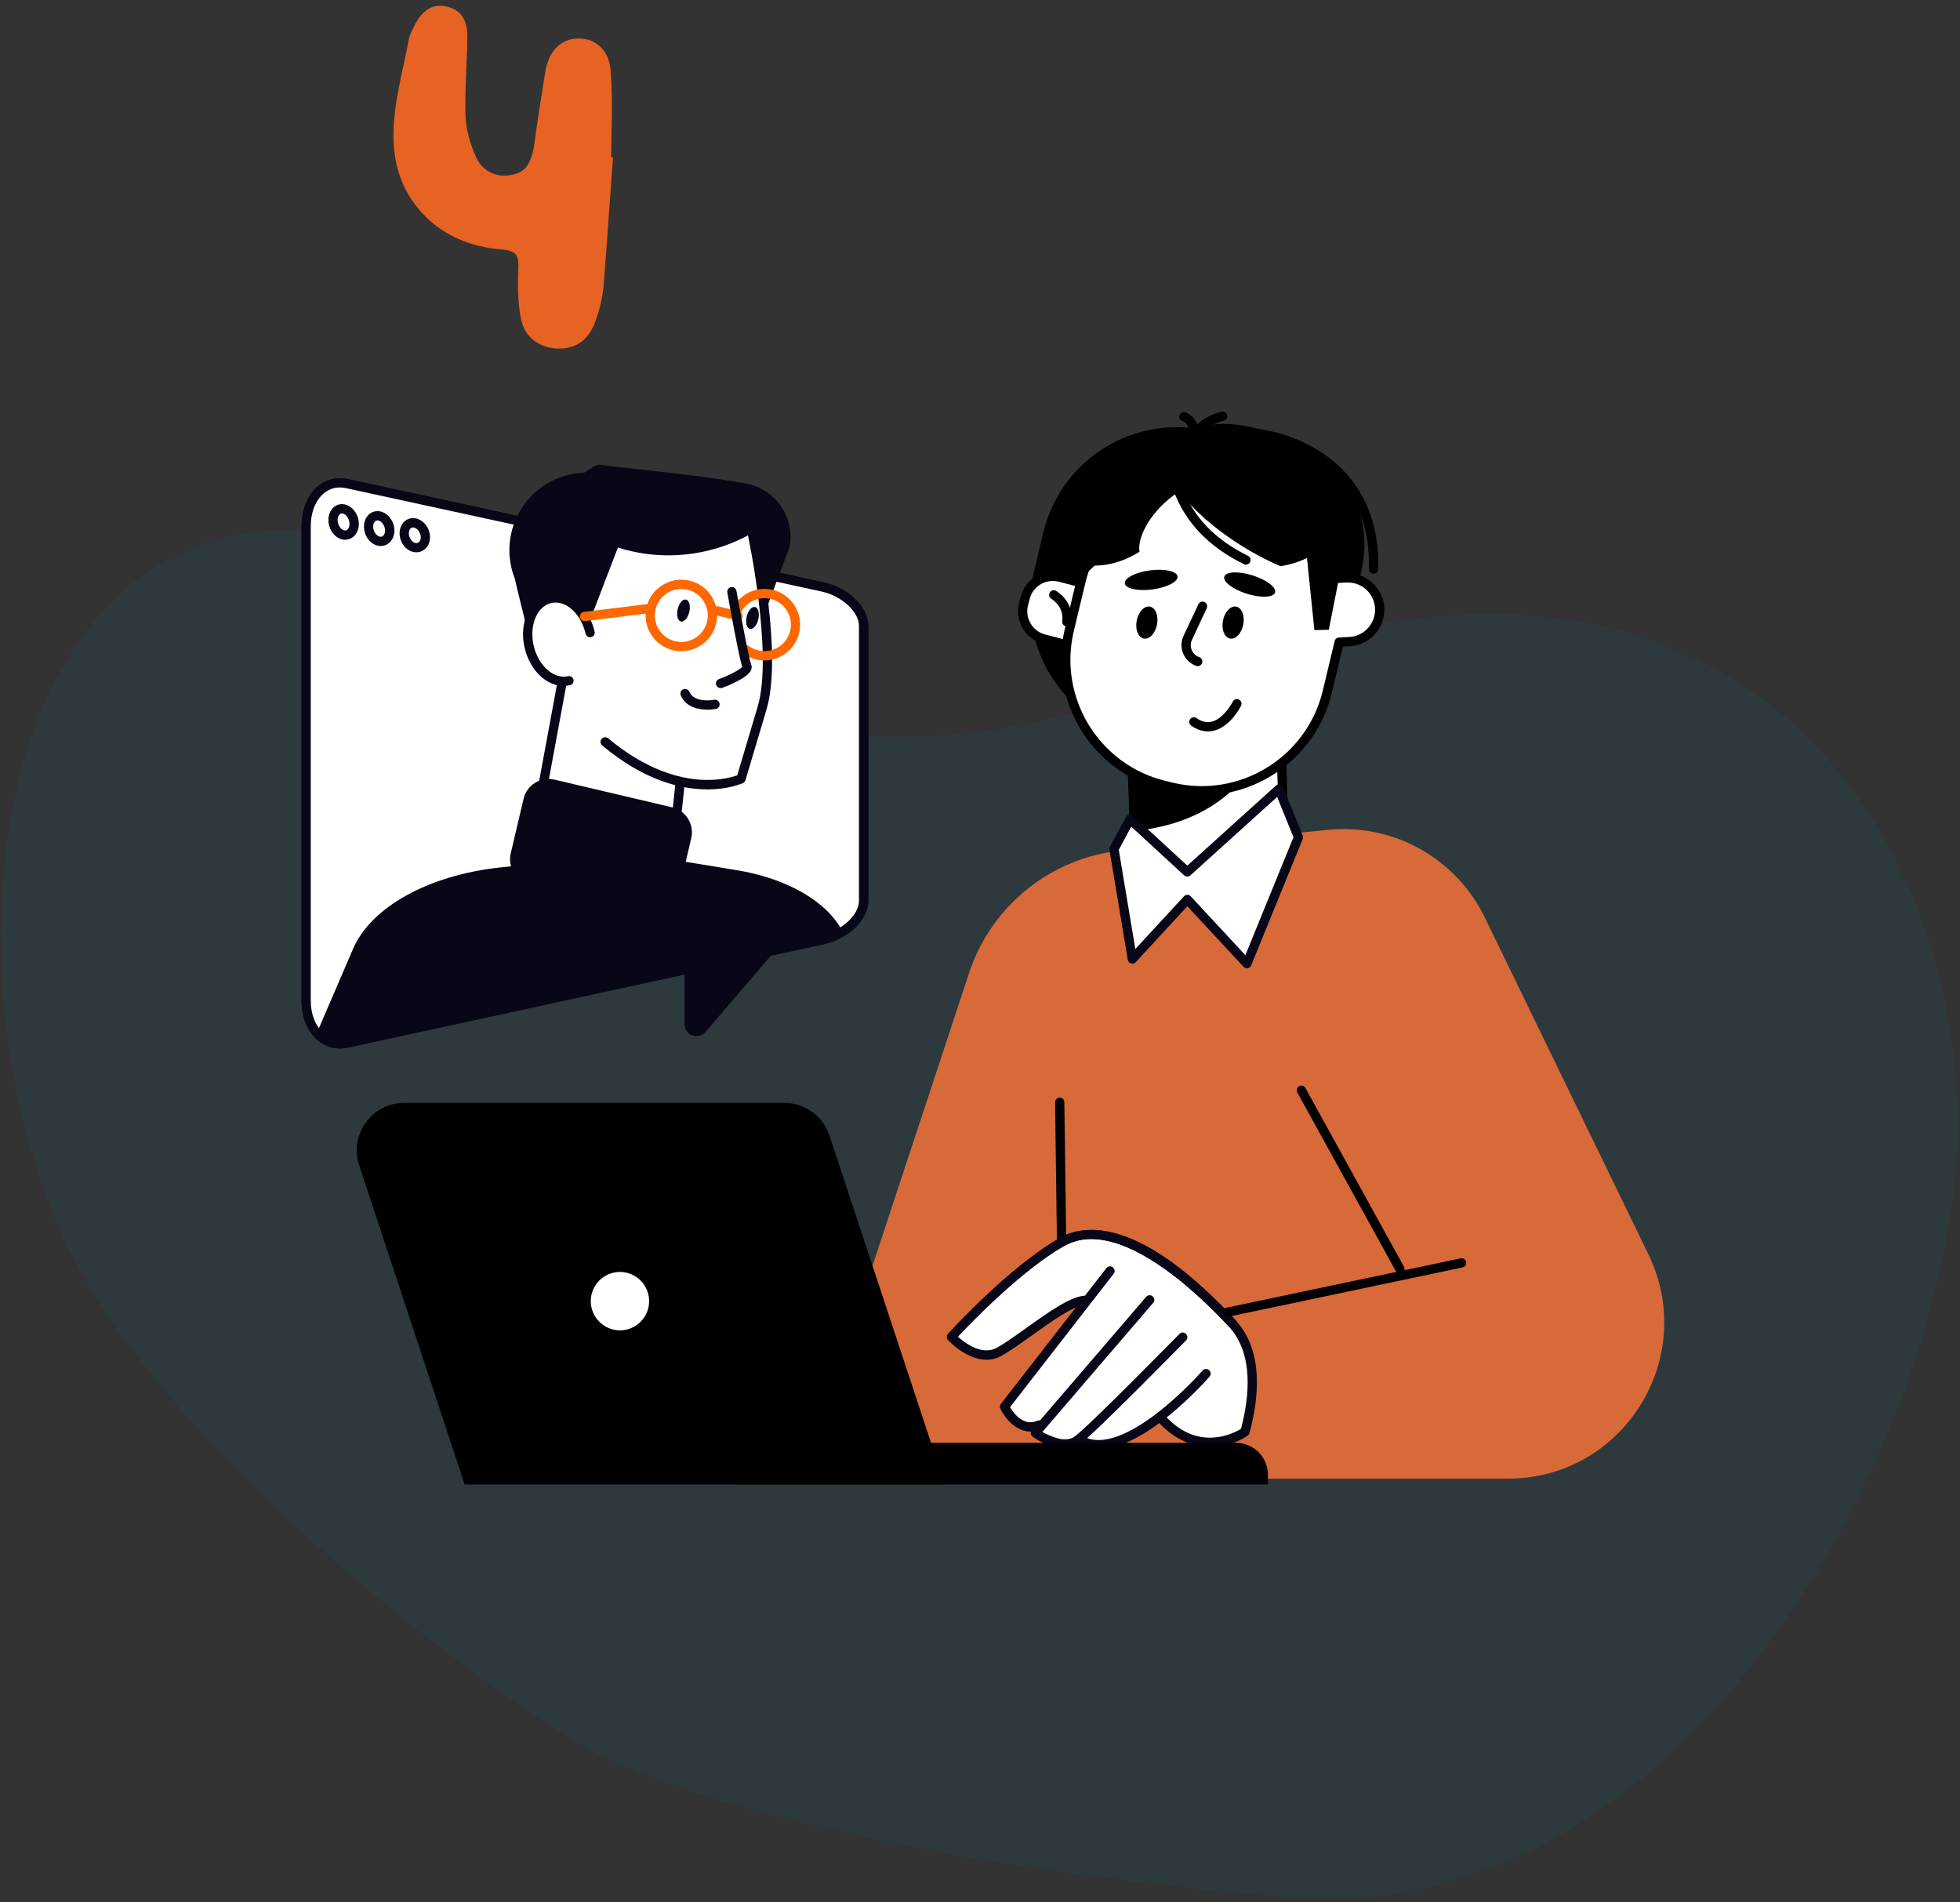
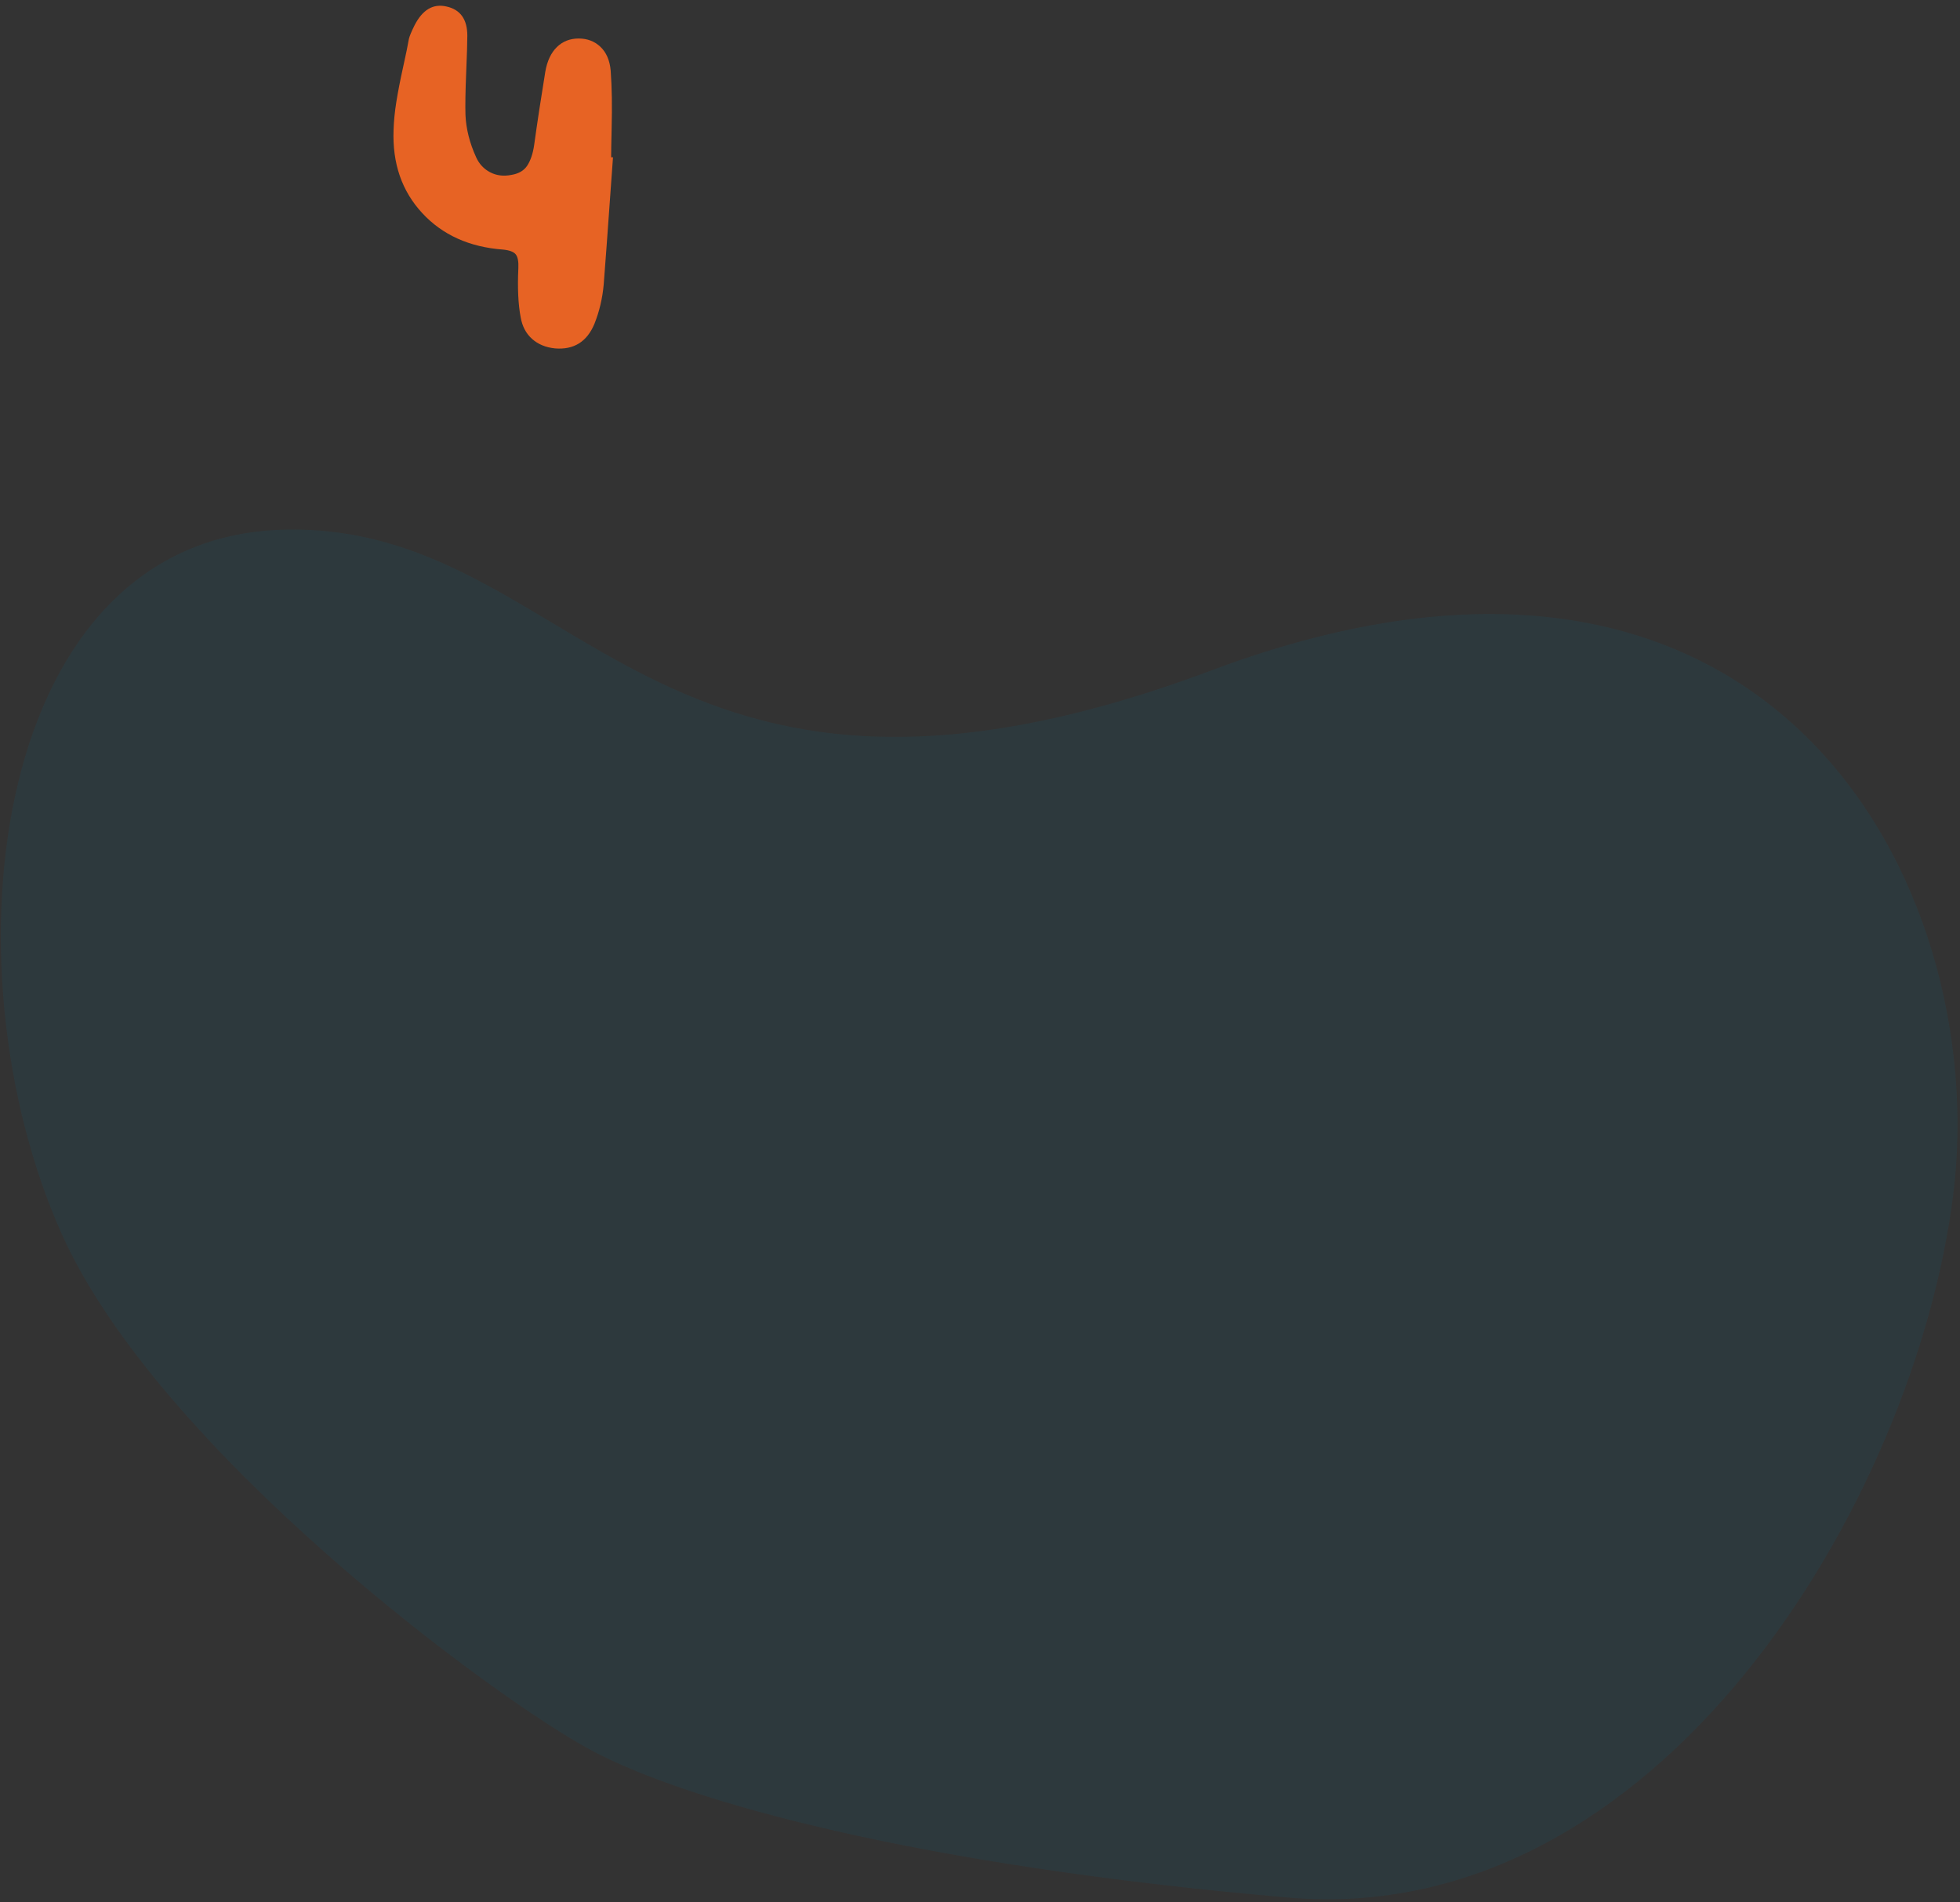
<svg xmlns="http://www.w3.org/2000/svg" width="338" height="328" viewBox="0 0 338 328" fill="none">
  <rect x="0" y="0" width="338" height="328" fill="#333333" stroke="none" />
  <g clip-path="url(#clip0_144_455)">
    <path d="M105.39 27.12H105.71C104.8 39.87 104.27 47.17 104.11 49.04C103.9 51.44 103.36 53.71 102.51 55.84C101.23 58.93 98.96 60.35 95.71 60.08C94.11 59.92 92.79 59.37 91.75 58.44C90.71 57.51 90.06 56.27 89.79 54.72C89.36 52.48 89.23 49.65 89.39 46.24C89.44 45.12 89.3 44.33 88.95 43.88C88.6 43.43 87.87 43.15 86.75 43.04C80.94 42.61 76.28 40.51 72.79 36.72C69.29 32.93 67.65 28.16 67.87 22.4C67.92 20.85 68.08 19.24 68.35 17.56C68.62 15.88 69 13.89 69.51 11.6C70.02 9.31 70.35 7.68 70.51 6.72C70.62 6.24 70.94 5.47 71.47 4.4C72.85 1.68 74.69 0.59 76.99 1.12C79.39 1.65 80.59 3.33 80.59 6.16C80.59 7.33 80.52 9.48 80.39 12.6C80.26 15.72 80.22 18.13 80.27 19.84C80.38 22.24 80.99 24.67 82.11 27.12C82.64 28.29 83.46 29.16 84.55 29.72C85.64 30.28 86.86 30.43 88.19 30.16C89.47 29.95 90.39 29.4 90.95 28.52C91.51 27.64 91.9 26.48 92.11 25.04C92.64 21.2 93.28 16.99 94.03 12.4C94.35 10.53 95.02 9.11 96.03 8.12C97.04 7.13 98.3 6.64 99.79 6.64C101.28 6.64 102.54 7.12 103.55 8.08C104.56 9.04 105.15 10.4 105.31 12.16C105.42 13.65 105.48 15.2 105.51 16.8C105.54 18.4 105.52 20.28 105.47 22.44C105.42 24.6 105.39 26.16 105.39 27.12Z" fill="#E76324" />
  </g>
  <path opacity="0.21" d="M49.135 91.338C-1.571 92.441 -10.013 166.336 10.554 212.592C27.25 250.142 85.511 293.06 102.046 301.879C118.58 310.697 158.263 321.721 222.197 327.232C286.131 332.744 330.223 258.889 336.837 205.978C343.451 153.068 305.973 79.212 208.97 115.588C111.967 151.964 99.841 90.236 49.135 91.338Z" fill="#1A5266" />
  <g clip-path="url(#clip1_144_455)">
    <path d="M138.359 254.985H260.056C279.931 254.985 292.943 234.171 284.26 216.29L256.054 158.22C251.094 148.005 240.294 141.97 229.007 143.106L193.452 146.662C181.27 147.877 170.95 156.158 167.116 167.788L138.359 254.985Z" fill="#D76A38" />
-     <path d="M183.211 226.082C182.772 226.082 182.421 225.73 182.413 225.291L181.949 190.081C181.949 189.641 182.293 189.274 182.74 189.274H182.748C183.187 189.274 183.539 189.625 183.547 190.065L184.01 225.275C184.01 225.714 183.667 226.082 183.219 226.082H183.211Z" fill="black" />
    <path d="M196.903 246.136L199.898 244.482C199.898 244.482 206.097 252.499 214.189 246.84C216.17 245.457 216.266 232.596 212.472 228.192C205.035 219.575 191.207 208.793 183.14 214.164C175.072 219.535 164.368 230.03 164.368 230.03C164.368 230.03 168.809 235.889 173.035 232.636C178.946 228.08 186.223 224.771 186.223 224.771L173.442 242.867C173.442 242.867 176.078 245.881 179.593 247.008C183.108 248.135 187.876 251.372 196.903 246.128V246.136Z" fill="white" />
    <path d="M170.103 234.483C166.644 234.483 163.641 231.261 163.481 231.086C163.201 230.782 163.201 230.31 163.481 230.006C163.904 229.535 174.033 218.432 182.748 213.469C186.942 211.079 196.448 209.744 213.063 227.649C213.366 227.968 213.342 228.48 213.023 228.776C212.703 229.079 212.192 229.055 211.897 228.736C206.417 222.829 192.677 209.656 183.547 214.86C176.15 219.072 167.411 228.16 165.198 230.518C166.389 231.589 169.376 233.867 171.98 232.38C173.426 231.557 175.184 230.294 177.053 228.959C180.719 226.338 184.506 223.628 186.99 223.444C187.429 223.42 187.813 223.74 187.845 224.18C187.877 224.619 187.549 225.003 187.11 225.035C185.081 225.187 181.31 227.88 177.987 230.262C176.086 231.621 174.289 232.908 172.779 233.771C171.884 234.283 170.99 234.483 170.119 234.483H170.103Z" fill="#080717" />
    <path d="M177.708 246.872C175.136 246.872 173.25 244.474 172.508 242.931C172.38 242.659 172.412 242.332 172.595 242.1L190.792 218.688C191.064 218.337 191.567 218.281 191.91 218.544C192.262 218.816 192.318 219.32 192.046 219.663L174.177 242.659C174.776 243.675 176.494 246.041 178.882 245.009C179.289 244.834 179.761 245.017 179.928 245.425C180.104 245.833 179.92 246.304 179.513 246.472C178.874 246.744 178.267 246.864 177.7 246.864L177.708 246.872Z" fill="#080717" />
    <path d="M183.659 249.821C180.959 249.821 178.235 247.871 178.083 247.759C177.899 247.631 177.788 247.424 177.756 247.208C177.732 246.984 177.796 246.76 177.939 246.592L197.654 223.636C197.941 223.3 198.445 223.268 198.78 223.548C199.116 223.836 199.156 224.339 198.868 224.675L179.753 246.936C181.222 247.799 183.803 248.862 185.352 247.703C188.02 245.713 203.237 230.182 203.397 230.031C203.709 229.711 204.212 229.711 204.524 230.023C204.835 230.334 204.843 230.838 204.532 231.15C203.9 231.789 189.067 246.92 186.303 248.982C185.496 249.59 184.577 249.813 183.659 249.813V249.821Z" fill="#080717" />
    <path d="M189.418 249.925C188.108 249.925 186.854 249.614 185.72 248.902C185.344 248.67 185.232 248.175 185.472 247.799C185.712 247.423 186.199 247.312 186.574 247.551C190.177 249.813 195.577 246.728 199.475 243.739C203.853 240.382 207.343 236.393 207.375 236.353C207.671 236.017 208.174 235.985 208.502 236.273C208.837 236.561 208.869 237.064 208.581 237.4C208.07 237.992 197.566 249.917 189.418 249.917V249.925Z" fill="#080717" />
    <path d="M208.725 249.51C205.929 249.51 202.742 248.471 199.803 245.281C199.499 244.954 199.523 244.45 199.851 244.154C200.17 243.851 200.681 243.875 200.977 244.202C206.68 250.381 212.735 247.184 214.005 246.4C215.467 240.869 216.242 233.42 211.889 228.736C206.409 222.829 192.669 209.656 183.539 214.86C183.156 215.075 182.668 214.948 182.453 214.564C182.237 214.18 182.365 213.693 182.748 213.477C186.942 211.087 196.448 209.752 213.063 227.657C217.991 232.964 217.089 241.173 215.467 247.128C215.419 247.304 215.307 247.463 215.156 247.567C213.79 248.535 211.441 249.518 208.725 249.518V249.51Z" fill="#080717" />
    <path d="M211.673 227.081C211.305 227.081 210.97 226.825 210.89 226.45C210.802 226.018 211.074 225.594 211.505 225.506L251.885 217.002C252.316 216.906 252.739 217.186 252.827 217.617C252.915 218.049 252.643 218.472 252.212 218.56L211.833 227.065C211.777 227.073 211.721 227.081 211.665 227.081H211.673Z" fill="black" />
    <path d="M210.132 151.489L207.457 151.579C201.086 151.795 195.738 146.794 195.522 140.419L195.01 125.297L220.765 124.424L221.277 139.546C221.492 145.921 216.494 151.273 210.124 151.489L210.132 151.489Z" fill="white" />
    <path d="M207.056 152.378C203.916 152.378 200.945 151.203 198.636 149.053C196.224 146.799 194.842 143.745 194.73 140.444L194.219 125.321C194.219 125.105 194.291 124.905 194.435 124.746C194.578 124.594 194.778 124.498 194.994 124.49L220.747 123.619C221.195 123.595 221.562 123.946 221.57 124.394L222.081 139.517C222.313 146.327 216.961 152.05 210.163 152.282L207.487 152.37C207.343 152.37 207.2 152.37 207.056 152.37V152.378ZM195.841 126.064L196.328 140.388C196.424 143.258 197.63 145.919 199.731 147.886C201.832 149.844 204.579 150.883 207.431 150.779L210.107 150.691C216.034 150.491 220.683 145.504 220.484 139.581L219.996 125.257L195.833 126.072L195.841 126.064Z" fill="black" />
    <path d="M195.625 143.266L195.018 125.297L211.377 124.746L216.809 130.716C212.975 137.734 205.506 142.362 195.625 143.274V143.266Z" fill="black" />
    <path d="M213.775 75.613L208.439 74.33C195.742 71.277 182.975 79.102 179.925 91.808L178.314 98.515C175.264 111.22 183.084 123.994 195.781 127.047L201.117 128.33C213.814 131.382 226.58 123.557 229.631 110.852L231.241 104.145C234.292 91.44 226.472 78.665 213.775 75.613Z" fill="black" />
    <path d="M215.716 73.658L220.167 74.728C230.761 77.275 237.293 87.945 234.748 98.546L232.626 107.383C230.08 117.984 219.417 124.52 208.822 121.973L204.372 120.903C193.778 118.356 187.245 107.685 189.791 97.085L191.913 88.248C194.458 77.647 205.122 71.111 215.716 73.658Z" fill="black" />
    <path d="M236.859 98.952C236.859 98.952 236.843 98.952 236.835 98.952C236.396 98.944 236.044 98.576 236.06 98.129C236.236 91.614 234.375 86.283 230.533 82.262C226.475 78.018 220.14 75.412 213.582 75.3C213.143 75.3 212.791 74.925 212.799 74.485C212.799 74.045 213.198 73.686 213.614 73.702C220.587 73.822 227.345 76.611 231.691 81.159C235.837 85.499 237.85 91.222 237.658 98.177C237.65 98.608 237.29 98.952 236.859 98.952Z" fill="black" />
    <path d="M180.039 110.188L185.954 111.725C188.588 112.41 191.279 110.827 191.963 108.191L192.248 107.093C192.932 104.456 191.351 101.764 188.717 101.08L182.802 99.542C180.168 98.858 177.477 100.44 176.793 103.076L176.508 104.174C175.823 106.811 177.404 109.503 180.039 110.188Z" fill="white" />
    <path d="M187.205 112.684C186.726 112.684 186.239 112.62 185.76 112.5L179.84 110.965C178.363 110.582 177.117 109.647 176.342 108.32C175.567 106.993 175.351 105.458 175.735 103.98L176.022 102.876C176.813 99.823 179.944 97.977 183.004 98.776L188.923 100.311C191.974 101.102 193.819 104.235 193.021 107.297L192.733 108.4C192.35 109.878 191.407 111.125 190.089 111.901C189.194 112.42 188.204 112.692 187.197 112.692L187.205 112.684ZM181.566 100.183C179.729 100.183 178.051 101.414 177.572 103.276L177.284 104.379C177.005 105.45 177.164 106.561 177.724 107.512C178.283 108.464 179.177 109.143 180.24 109.415L186.159 110.949C187.221 111.229 188.34 111.069 189.29 110.51C190.241 109.95 190.92 109.055 191.191 107.992L191.479 106.889C192.054 104.683 190.72 102.429 188.523 101.853L182.604 100.319C182.261 100.231 181.909 100.183 181.566 100.183Z" fill="black" />
    <path d="M213.231 83.869L214.453 84.165C222.545 86.107 228.528 92.254 230.652 99.735L232.146 99.655C235.174 99.495 237.762 101.821 237.93 104.859C238.089 107.888 235.765 110.478 232.729 110.646L230.94 110.742C230.916 110.838 230.9 110.925 230.884 111.021L228.895 119.31C226.027 131.268 214.013 138.63 202.071 135.752L200.849 135.456C188.899 132.587 181.542 120.565 184.418 108.615L186.407 100.327C189.274 88.369 201.288 81.007 213.231 83.885V83.869Z" fill="white" />
    <path d="M207.263 137.159C205.49 137.159 203.685 136.951 201.879 136.519L200.657 136.224C188.3 133.25 180.663 120.781 183.635 108.416L185.624 100.127C188.595 87.761 201.057 80.12 213.414 83.094L214.636 83.389C222.505 85.284 228.815 91.198 231.235 98.904L232.098 98.856C235.541 98.664 238.537 101.342 238.72 104.811C238.904 108.28 236.236 111.253 232.769 111.437L231.587 111.501L229.67 119.486C227.138 130.045 217.672 137.159 207.263 137.159ZM208.03 84.053C198.349 84.053 189.538 90.671 187.173 100.503L185.184 108.791C182.421 120.301 189.53 131.907 201.025 134.673L202.247 134.969C213.742 137.734 225.348 130.62 228.112 119.118L230.157 110.566C230.237 110.214 230.533 109.958 230.892 109.942L232.681 109.846C235.269 109.711 237.258 107.488 237.123 104.899C236.987 102.309 234.79 100.319 232.178 100.455L230.684 100.534C230.317 100.55 229.973 100.311 229.878 99.959C227.753 92.509 221.77 86.754 214.253 84.948L213.031 84.652C211.353 84.253 209.676 84.053 208.022 84.053H208.03Z" fill="black" />
    <path d="M185.328 99.967V100.007C189.77 98.336 194.762 89.984 197.342 79.241V79.201C192.901 80.871 187.908 89.224 185.328 99.967Z" fill="black" />
    <path d="M183.97 108.016C183.97 108.016 183.898 108.016 183.867 108.016C183.427 107.96 183.124 107.56 183.18 107.121C183.515 104.563 181.414 103.332 181.326 103.284C180.943 103.068 180.807 102.581 181.023 102.197C181.238 101.813 181.718 101.677 182.101 101.885C182.229 101.957 185.24 103.668 184.761 107.328C184.705 107.728 184.362 108.024 183.97 108.024V108.016Z" fill="black" />
    <path d="M203.07 99.399C203.19 100.311 201.248 101.31 198.74 101.645C196.224 101.981 194.091 101.51 193.971 100.606C193.852 99.695 195.793 98.696 198.301 98.36C200.817 98.025 202.95 98.496 203.07 99.399Z" fill="black" />
    <path d="M219.884 102.181C219.613 103.052 217.424 103.148 215.012 102.389C212.591 101.629 210.858 100.303 211.13 99.431C211.401 98.56 213.59 98.464 216.002 99.224C218.423 99.983 220.156 101.31 219.884 102.181Z" fill="black" />
    <path d="M206.544 114.874C206.457 114.874 206.369 114.858 206.281 114.826C205.274 114.474 204.46 113.699 204.044 112.716C203.629 111.733 203.653 110.606 204.108 109.639L206.656 104.211C206.848 103.812 207.319 103.636 207.719 103.828C208.118 104.011 208.286 104.491 208.102 104.891L205.554 110.318C205.29 110.885 205.274 111.517 205.514 112.1C205.754 112.676 206.217 113.116 206.808 113.323C207.223 113.467 207.447 113.923 207.295 114.346C207.183 114.674 206.872 114.882 206.544 114.882V114.874Z" fill="black" />
    <path d="M208.294 126.128C207.327 126.128 206.369 125.801 205.426 125.145C205.067 124.889 204.971 124.394 205.226 124.034C205.482 123.674 205.977 123.578 206.337 123.834C207.247 124.466 208.11 124.666 208.981 124.442C211.122 123.898 212.575 121.021 212.591 120.997C212.791 120.605 213.27 120.445 213.662 120.637C214.053 120.837 214.213 121.316 214.021 121.708C213.949 121.852 212.232 125.257 209.38 125.992C209.013 126.088 208.653 126.128 208.294 126.128Z" fill="black" />
    <path d="M222.113 81.199C226.123 83.717 229.47 86.57 231.787 89.28C231.499 90.055 231.132 90.807 230.684 91.518C228.552 94.915 224.973 96.986 220.827 97.641C218.638 96.714 216.338 95.523 214.045 94.084C204.787 88.273 199.084 80.688 201.312 77.131C203.541 73.574 212.855 75.396 222.113 81.207V81.199Z" fill="black" />
    <path d="M188.028 85.475C184.41 88.537 182.708 92.469 182.74 96.042C183.467 96.434 184.234 96.762 185.041 97.01C188.875 98.177 192.933 97.385 196.496 95.155C196.072 92.406 198.748 87.801 203.118 84.916C212.232 78.889 198.892 76.291 188.036 85.491L188.028 85.475Z" fill="black" />
    <path d="M214.397 107.704C214.101 109.223 213.079 110.31 212.112 110.118C211.146 109.926 210.602 108.543 210.898 107.025C211.193 105.506 212.216 104.419 213.183 104.611C214.149 104.803 214.692 106.185 214.397 107.704Z" fill="black" />
    <path d="M199.523 107.704C199.227 109.223 198.205 110.31 197.238 110.118C196.272 109.926 195.729 108.543 196.024 107.025C196.32 105.506 197.342 104.419 198.309 104.611C199.275 104.803 199.819 106.185 199.523 107.704Z" fill="black" />
    <path d="M205.618 77.099C205.57 77.099 205.522 77.099 205.482 77.083C205.051 77.003 204.755 76.595 204.835 76.155C205.546 72.095 210.467 71.056 210.674 71.008C211.114 70.92 211.529 71.2 211.617 71.631C211.705 72.063 211.425 72.487 210.994 72.575C210.954 72.582 206.928 73.446 206.409 76.427C206.337 76.819 206.001 77.091 205.626 77.091L205.618 77.099Z" fill="black" />
    <path d="M205.754 75.3C205.754 75.3 205.714 75.3 205.698 75.3C205.258 75.268 204.931 74.885 204.963 74.445C205.067 73.046 204.116 72.679 203.924 72.623C203.509 72.495 203.261 72.055 203.389 71.632C203.517 71.208 203.948 70.968 204.364 71.088C205.195 71.32 206.72 72.343 206.56 74.565C206.529 74.989 206.177 75.308 205.762 75.308L205.754 75.3Z" fill="black" />
-     <path d="M214.86 97.369C214.74 97.369 214.62 97.345 214.509 97.289C208.494 94.34 204.428 90.112 202.423 84.708C202.271 84.293 202.479 83.837 202.894 83.677C203.309 83.525 203.765 83.733 203.924 84.149C205.786 89.152 209.58 93.093 215.219 95.85C215.619 96.042 215.779 96.522 215.587 96.922C215.451 97.201 215.164 97.369 214.868 97.369H214.86Z" fill="black" />
    <path d="M232.034 94.036L229.151 108.599L226.666 108.663L224.813 90.639L232.034 94.036Z" fill="black" />
    <path d="M192.102 146.399L195.265 165.382L204.755 155.103L215.028 166.174L223.919 144.369L220.556 136.064L204.755 150.355L194.874 141.259L192.102 146.399Z" fill="white" />
    <path d="M215.028 166.973C214.804 166.973 214.596 166.885 214.445 166.717L204.755 156.278L195.857 165.926C195.649 166.15 195.329 166.238 195.042 166.15C194.746 166.062 194.531 165.814 194.483 165.518L191.319 146.535C191.287 146.359 191.319 146.183 191.407 146.023L194.171 140.884C194.291 140.668 194.499 140.516 194.738 140.476C194.986 140.436 195.233 140.508 195.409 140.676L204.755 149.276L220.02 135.48C220.212 135.304 220.484 135.232 220.731 135.296C220.987 135.352 221.195 135.536 221.29 135.776L224.653 144.081C224.733 144.273 224.733 144.488 224.653 144.68L215.763 166.485C215.659 166.741 215.435 166.917 215.164 166.973C215.116 166.981 215.068 166.989 215.02 166.989L215.028 166.973ZM204.755 154.304C204.979 154.304 205.187 154.4 205.338 154.56L214.764 164.719L223.056 144.377L220.244 137.431L205.282 150.955C204.979 151.235 204.508 151.227 204.204 150.955L195.082 142.554L192.933 146.551L195.785 163.656L204.164 154.576C204.316 154.416 204.524 154.32 204.747 154.32L204.755 154.304Z" fill="#080717" />
    <path d="M127.599 248.814H213.143C216.186 248.814 218.654 251.284 218.654 254.329V256H127.599V248.814Z" fill="black" />
    <path d="M162.93 256H80.134L61.945 200.975C60.188 195.66 64.142 190.185 69.742 190.185H135.243C138.782 190.185 141.921 192.455 143.04 195.82L162.938 256.008L162.93 256Z" fill="black" />
    <path d="M112.584 225.71C113.324 222.573 111.383 219.431 108.248 218.69C105.114 217.95 101.973 219.892 101.234 223.029C100.494 226.165 102.435 229.308 105.569 230.048C108.704 230.788 111.844 228.846 112.584 225.71Z" fill="white" />
    <path d="M106.91 231.014C103.251 231.014 100.28 228.04 100.28 224.379C100.28 220.719 103.251 217.745 106.91 217.745C110.568 217.745 113.54 220.719 113.54 224.379C113.54 228.04 110.568 231.014 106.91 231.014ZM106.91 219.344C104.138 219.344 101.877 221.606 101.877 224.379C101.877 227.153 104.138 229.415 106.91 229.415C109.682 229.415 111.942 227.153 111.942 224.379C111.942 221.606 109.682 219.344 106.91 219.344Z" fill="black" />
    <path d="M241.42 219.639C241.141 219.639 240.869 219.488 240.717 219.224L223.719 188.394C223.503 188.011 223.647 187.523 224.03 187.307C224.414 187.092 224.901 187.235 225.117 187.619L242.115 218.448C242.331 218.832 242.187 219.32 241.804 219.536C241.684 219.599 241.548 219.631 241.42 219.631V219.639Z" fill="black" />
    <path d="M141.889 162.041C114.538 167.98 87.187 173.927 59.844 179.866C55.954 180.737 52.799 177.428 52.799 172.472V90.791C52.799 85.835 55.954 82.526 59.844 83.397C87.195 89.336 114.546 95.283 141.889 101.222C145.78 102.093 148.935 105.098 148.935 107.928C148.935 123.73 148.935 139.533 148.935 155.327C148.935 158.157 145.78 161.162 141.889 162.033V162.041Z" fill="white" />
    <path d="M58.622 180.809C57.28 180.809 56.002 180.361 54.924 179.506C53.062 178.011 52 175.454 52 172.488V90.791C52 87.817 53.07 85.26 54.932 83.765C56.37 82.614 58.175 82.206 60.02 82.614L142.065 100.439C146.371 101.406 149.734 104.691 149.742 107.928V155.335C149.742 158.564 146.379 161.857 142.073 162.825L60.028 180.649C59.565 180.753 59.093 180.809 58.638 180.809H58.622ZM58.606 84.061C57.624 84.061 56.713 84.38 55.922 85.012C54.444 86.195 53.59 88.305 53.59 90.791V172.48C53.59 174.966 54.436 177.068 55.914 178.251C56.984 179.107 58.279 179.394 59.66 179.091L141.714 161.266C145.196 160.483 148.128 157.773 148.128 155.343V107.936C148.128 105.506 145.188 102.789 141.706 102.013L59.676 84.181C59.317 84.101 58.958 84.061 58.614 84.061H58.606Z" fill="#080717" />
    <path d="M141.889 162.041C114.538 167.98 87.187 173.927 59.844 179.866C55.954 180.737 52.799 177.428 52.799 172.472V90.791C52.799 85.835 55.954 82.526 59.844 83.397C87.195 89.336 114.546 95.283 141.889 101.222C145.78 102.093 148.935 105.098 148.935 107.928C148.935 123.73 148.935 139.533 148.935 155.327C148.935 158.157 145.78 161.162 141.889 162.033V162.041Z" fill="white" />
    <path d="M58.622 180.809C57.28 180.809 56.002 180.361 54.924 179.506C53.062 178.011 52 175.454 52 172.488V90.791C52 87.817 53.07 85.26 54.932 83.765C56.37 82.614 58.175 82.206 60.02 82.614L142.065 100.439C146.371 101.406 149.734 104.691 149.742 107.928V155.335C149.742 158.564 146.379 161.857 142.073 162.825L60.028 180.649C59.565 180.753 59.093 180.809 58.638 180.809H58.622ZM58.606 84.061C57.624 84.061 56.713 84.38 55.922 85.012C54.444 86.195 53.59 88.305 53.59 90.791V172.48C53.59 174.966 54.436 177.068 55.914 178.251C56.984 179.107 58.279 179.394 59.66 179.091L141.714 161.266C145.196 160.483 148.128 157.773 148.128 155.343V107.936C148.128 105.506 145.188 102.789 141.706 102.013L59.676 84.181C59.317 84.101 58.958 84.061 58.614 84.061H58.606Z" fill="#080717" />
    <path d="M59.517 93.077C59.381 93.077 59.245 93.069 59.117 93.045C57.727 92.797 56.633 91.318 56.633 89.672C56.633 88.753 56.984 87.937 57.592 87.434C58.103 87.01 58.75 86.85 59.413 86.978C60.795 87.25 61.881 88.729 61.881 90.351C61.881 91.254 61.538 92.054 60.939 92.557C60.531 92.901 60.044 93.077 59.525 93.077H59.517ZM58.958 88.537C58.822 88.537 58.702 88.585 58.598 88.673C58.367 88.865 58.223 89.24 58.223 89.672C58.223 90.615 58.838 91.374 59.389 91.47C59.581 91.502 59.756 91.462 59.9 91.334C60.132 91.135 60.276 90.775 60.276 90.351C60.276 89.512 59.724 88.673 59.093 88.553C59.045 88.545 58.998 88.537 58.958 88.537Z" fill="#080717" />
    <path d="M65.659 94.164C65.524 94.164 65.388 94.156 65.252 94.124C63.854 93.876 62.768 92.422 62.768 90.815C62.768 89.928 63.111 89.128 63.71 88.641C64.23 88.217 64.885 88.057 65.548 88.185C66.93 88.465 68.016 89.92 68.016 91.494C68.016 92.366 67.68 93.141 67.089 93.636C66.682 93.98 66.187 94.164 65.659 94.164ZM65.092 89.744C64.957 89.744 64.829 89.792 64.717 89.88C64.493 90.064 64.357 90.415 64.357 90.815C64.357 91.63 64.901 92.445 65.524 92.549C65.723 92.581 65.907 92.541 66.059 92.414C66.283 92.222 66.41 91.886 66.41 91.494C66.41 90.695 65.859 89.88 65.228 89.752C65.18 89.744 65.132 89.736 65.092 89.736V89.744Z" fill="#080717" />
    <path d="M71.81 95.251C71.674 95.251 71.531 95.235 71.395 95.211C70.005 94.971 68.911 93.54 68.911 91.958C68.911 91.094 69.246 90.327 69.829 89.848C70.349 89.424 71.011 89.264 71.691 89.392C73.072 89.672 74.159 91.094 74.159 92.637C74.159 93.477 73.831 94.236 73.256 94.715C72.849 95.059 72.346 95.243 71.818 95.243L71.81 95.251ZM71.227 90.951C71.083 90.951 70.956 90.999 70.844 91.087C70.628 91.262 70.508 91.582 70.508 91.966C70.508 92.749 71.051 93.532 71.666 93.644C71.882 93.684 72.066 93.636 72.226 93.508C72.433 93.333 72.561 93.021 72.561 92.653C72.561 91.886 72.01 91.103 71.379 90.975C71.331 90.967 71.275 90.959 71.227 90.959V90.951Z" fill="#080717" />
-     <path d="M94.792 102.852C98.267 101.989 100.088 103.468 101.015 104.859C101.143 105.05 101.262 105.25 101.366 105.458C101.646 98.424 103.803 93.54 107.789 90.911C111.255 88.625 116.192 88.073 122.063 89.336C126.473 90.279 129.899 91.918 129.931 91.934C130.035 91.982 130.107 92.078 130.131 92.19C130.315 93.029 134.533 112.94 131.761 122.196C128.989 131.468 128.126 134.401 128.126 134.401C128.094 134.505 128.022 134.593 127.926 134.633C127.863 134.665 123.837 136.447 117.63 135.176L116.751 143.449C116.735 143.561 116.679 143.665 116.583 143.721C116.456 143.801 114.618 144.904 109.506 143.697C105.903 142.85 100.679 140.859 93.29 136.551C93.154 136.471 93.083 136.319 93.115 136.16L96.51 117.791C93.977 117.408 91.629 114.938 90.854 111.565C89.919 107.448 91.637 103.612 94.776 102.836L94.792 102.852Z" fill="white" />
    <path d="M104.274 81.855C107.413 82.598 110.033 84.388 111.846 86.77C102.74 87.146 94.552 93.732 92.3 103.332C92.204 103.756 92.116 104.179 92.044 104.603C88.697 101.438 87.068 96.626 88.194 91.814C89.887 84.62 97.085 80.16 104.274 81.855Z" fill="#080717" />
    <path d="M99.345 113.187L91.485 110.909L89.065 101.054C87.866 96.186 89.464 91.047 93.218 87.73C97.396 84.029 102.389 79.88 103.467 80.136C104.689 80.424 119.531 81.735 128.605 83.373C133.71 84.292 137.097 89.176 136.178 94.284L132.32 104.571L129.899 91.782C129.899 91.782 119.827 98.576 106.558 94.428L99.353 113.179L99.345 113.187Z" fill="#080717" />
    <path d="M117.494 112.3C117.031 112.3 116.551 112.244 116.08 112.132C114.475 111.757 113.117 110.774 112.254 109.375C111.383 107.976 111.12 106.321 111.495 104.715C111.87 103.108 112.853 101.749 114.251 100.886C115.649 100.023 117.302 99.751 118.908 100.127C122.215 100.902 124.276 104.235 123.493 107.544C122.822 110.382 120.29 112.3 117.494 112.3ZM117.486 101.566C116.647 101.566 115.824 101.797 115.09 102.253C114.051 102.892 113.324 103.9 113.053 105.091C112.773 106.281 112.973 107.504 113.612 108.544C114.251 109.583 115.257 110.31 116.448 110.582C118.9 111.157 121.36 109.631 121.935 107.185C122.51 104.731 120.985 102.269 118.54 101.693C118.189 101.614 117.837 101.574 117.486 101.574V101.566Z" fill="#FF6700" />
    <path d="M121.943 122.372C120.458 122.372 118.301 121.988 117.406 119.926C117.23 119.518 117.414 119.046 117.822 118.879C118.229 118.703 118.7 118.887 118.876 119.294C119.755 121.325 123.11 120.685 123.15 120.677C123.581 120.589 124.004 120.869 124.084 121.309C124.172 121.74 123.892 122.164 123.461 122.252C123.397 122.268 122.774 122.388 121.951 122.388L121.943 122.372Z" fill="#080717" />
    <path d="M98.107 117.392C95.199 118.055 92.124 115.418 91.237 111.501C90.351 107.584 91.98 103.876 94.88 103.212C97.779 102.549 100.863 105.187 101.749 109.103L98.107 117.392Z" fill="white" />
    <path d="M97.196 118.295C95.886 118.295 94.568 117.776 93.402 116.768C91.972 115.545 90.934 113.739 90.463 111.677C89.991 109.615 90.151 107.536 90.91 105.81C91.701 104.011 93.051 102.805 94.712 102.429C98.043 101.669 101.55 104.587 102.54 108.919C102.636 109.351 102.373 109.774 101.941 109.878C101.51 109.974 101.087 109.703 100.983 109.279C100.192 105.802 97.54 103.428 95.072 103.987C93.921 104.251 92.963 105.122 92.38 106.449C91.757 107.856 91.637 109.583 92.028 111.317C92.419 113.044 93.282 114.546 94.448 115.553C95.551 116.497 96.789 116.872 97.939 116.609C98.371 116.513 98.794 116.776 98.898 117.208C98.994 117.64 98.73 118.063 98.299 118.167C97.939 118.247 97.572 118.287 97.204 118.287L97.196 118.295Z" fill="#080717" />
    <path d="M127.271 106.985C127.207 106.985 127.152 106.985 127.088 106.961L123.493 106.114C123.062 106.01 122.798 105.586 122.894 105.154C122.998 104.723 123.429 104.459 123.852 104.563L127.447 105.41C127.878 105.514 128.142 105.946 128.046 106.369C127.958 106.737 127.631 106.985 127.271 106.985Z" fill="#FF6700" />
    <path d="M118.868 105.522C118.62 106.569 117.973 107.304 117.422 107.177C116.871 107.049 116.615 106.097 116.863 105.05C117.111 104.003 117.758 103.268 118.309 103.396C118.86 103.524 119.116 104.475 118.868 105.522Z" fill="#080717" />
    <path d="M130.77 106.801C130.523 107.848 129.875 108.583 129.324 108.456C128.773 108.328 128.518 107.377 128.765 106.329C129.013 105.282 129.66 104.547 130.211 104.675C130.762 104.803 131.018 105.754 130.77 106.801Z" fill="#080717" />
    <path d="M100.791 107.113C100.392 107.113 100.048 106.817 100 106.409C99.944 105.97 100.256 105.57 100.695 105.522L112.174 104.107C112.613 104.051 113.013 104.363 113.061 104.803C113.117 105.242 112.805 105.642 112.366 105.69L100.887 107.105C100.887 107.105 100.823 107.105 100.791 107.105V107.113Z" fill="#FF6700" />
    <path d="M121.975 136.128C117.582 136.128 111.175 134.689 103.842 128.55C103.507 128.27 103.459 127.759 103.747 127.423C104.026 127.087 104.529 127.039 104.873 127.319C111.503 132.866 117.286 134.273 120.977 134.473C124.14 134.641 126.337 133.985 127.136 133.698C127.439 132.651 128.438 129.294 130.658 121.86C133.342 112.892 129.053 92.637 129.005 92.437C128.909 92.006 129.188 91.582 129.62 91.486C130.051 91.398 130.475 91.67 130.57 92.102C130.754 92.949 134.988 112.964 132.192 122.324C129.42 131.588 128.557 134.529 128.557 134.529C128.493 134.753 128.334 134.929 128.126 135.033C127.926 135.12 125.666 136.136 121.983 136.136L121.975 136.128Z" fill="#080717" />
    <path d="M93.498 137.039C93.45 137.039 93.402 137.039 93.354 137.023C92.923 136.943 92.635 136.527 92.715 136.088L96.142 117.552C96.222 117.12 96.637 116.832 97.077 116.912C97.508 116.992 97.796 117.408 97.716 117.839L94.289 136.375C94.217 136.759 93.881 137.031 93.506 137.031L93.498 137.039Z" fill="#080717" />
    <path d="M116.4 144.217C116.4 144.217 116.344 144.217 116.312 144.217C115.872 144.169 115.553 143.777 115.601 143.337L116.503 134.809C116.551 134.369 116.935 134.057 117.382 134.097C117.821 134.145 118.141 134.537 118.093 134.977L117.19 143.505C117.151 143.913 116.799 144.217 116.4 144.217Z" fill="#080717" />
    <path d="M131.841 113.891C131.369 113.891 130.89 113.835 130.419 113.723C129.612 113.531 128.861 113.188 128.19 112.7C127.831 112.436 127.759 111.941 128.014 111.581C128.278 111.221 128.773 111.149 129.133 111.405C129.628 111.765 130.179 112.021 130.778 112.164C131.968 112.444 133.191 112.244 134.229 111.605C135.267 110.965 135.986 109.958 136.266 108.767C136.546 107.576 136.346 106.353 135.707 105.314C135.068 104.275 134.061 103.548 132.871 103.276C130.762 102.781 128.589 103.844 127.679 105.802C127.495 106.202 127.024 106.377 126.616 106.194C126.217 106.01 126.041 105.53 126.225 105.131C127.447 102.485 130.395 101.054 133.23 101.717C134.836 102.093 136.194 103.076 137.057 104.475C137.919 105.874 138.191 107.528 137.816 109.135C137.44 110.742 136.458 112.1 135.06 112.964C134.069 113.579 132.959 113.891 131.825 113.891H131.841Z" fill="#FF6700" />
    <path d="M124.268 118.663C123.94 118.663 123.637 118.463 123.517 118.143C123.365 117.727 123.573 117.272 123.988 117.112C125.826 116.425 127.615 115.473 127.99 114.994C127.407 113.235 125.762 104.059 125.426 102.173C125.346 101.741 125.634 101.326 126.073 101.246C126.513 101.166 126.92 101.462 127 101.893C127.998 107.512 129.228 113.859 129.524 114.538C129.62 114.762 129.7 115.114 129.524 115.545C128.973 116.848 125.865 118.127 124.555 118.615C124.46 118.647 124.372 118.663 124.276 118.663H124.268Z" fill="#080717" />
    <path d="M91.38 152.514L111.652 157.286C114.039 157.848 116.43 156.367 116.992 153.978L119.206 144.563C119.768 142.174 118.287 139.782 115.9 139.219L95.628 134.447C93.241 133.885 90.85 135.366 90.288 137.755L88.074 147.17C87.512 149.559 88.993 151.951 91.38 152.514Z" fill="#080717" />
    <path d="M59.844 179.874C87.195 173.935 114.546 167.988 141.889 162.049C143.127 161.77 144.294 161.274 145.3 160.643C142.688 155.527 135.826 151.491 126.984 150.044L109.138 147.134L86.269 149.588C73.911 150.915 63.998 156.406 60.883 163.632L54.652 178.115C55.938 179.618 57.783 180.33 59.836 179.866L59.844 179.874Z" fill="#080717" />
    <path d="M118.053 163.24V176.629C118.053 178.531 120.418 179.402 121.648 177.964L134.453 163.032C135.667 161.618 134.508 159.444 132.655 159.667L119.85 161.21C118.82 161.338 118.053 162.209 118.053 163.24Z" fill="#080717" />
  </g>
  <defs>
    <clipPath id="clip0_144_455">
      <rect width="37.86" height="59.12" fill="white" transform="translate(67.85 0.99)" />
    </clipPath>
    <clipPath id="clip1_144_455">
-       <rect width="235" height="185" fill="white" transform="translate(52 71)" />
-     </clipPath>
+       </clipPath>
  </defs>
</svg>